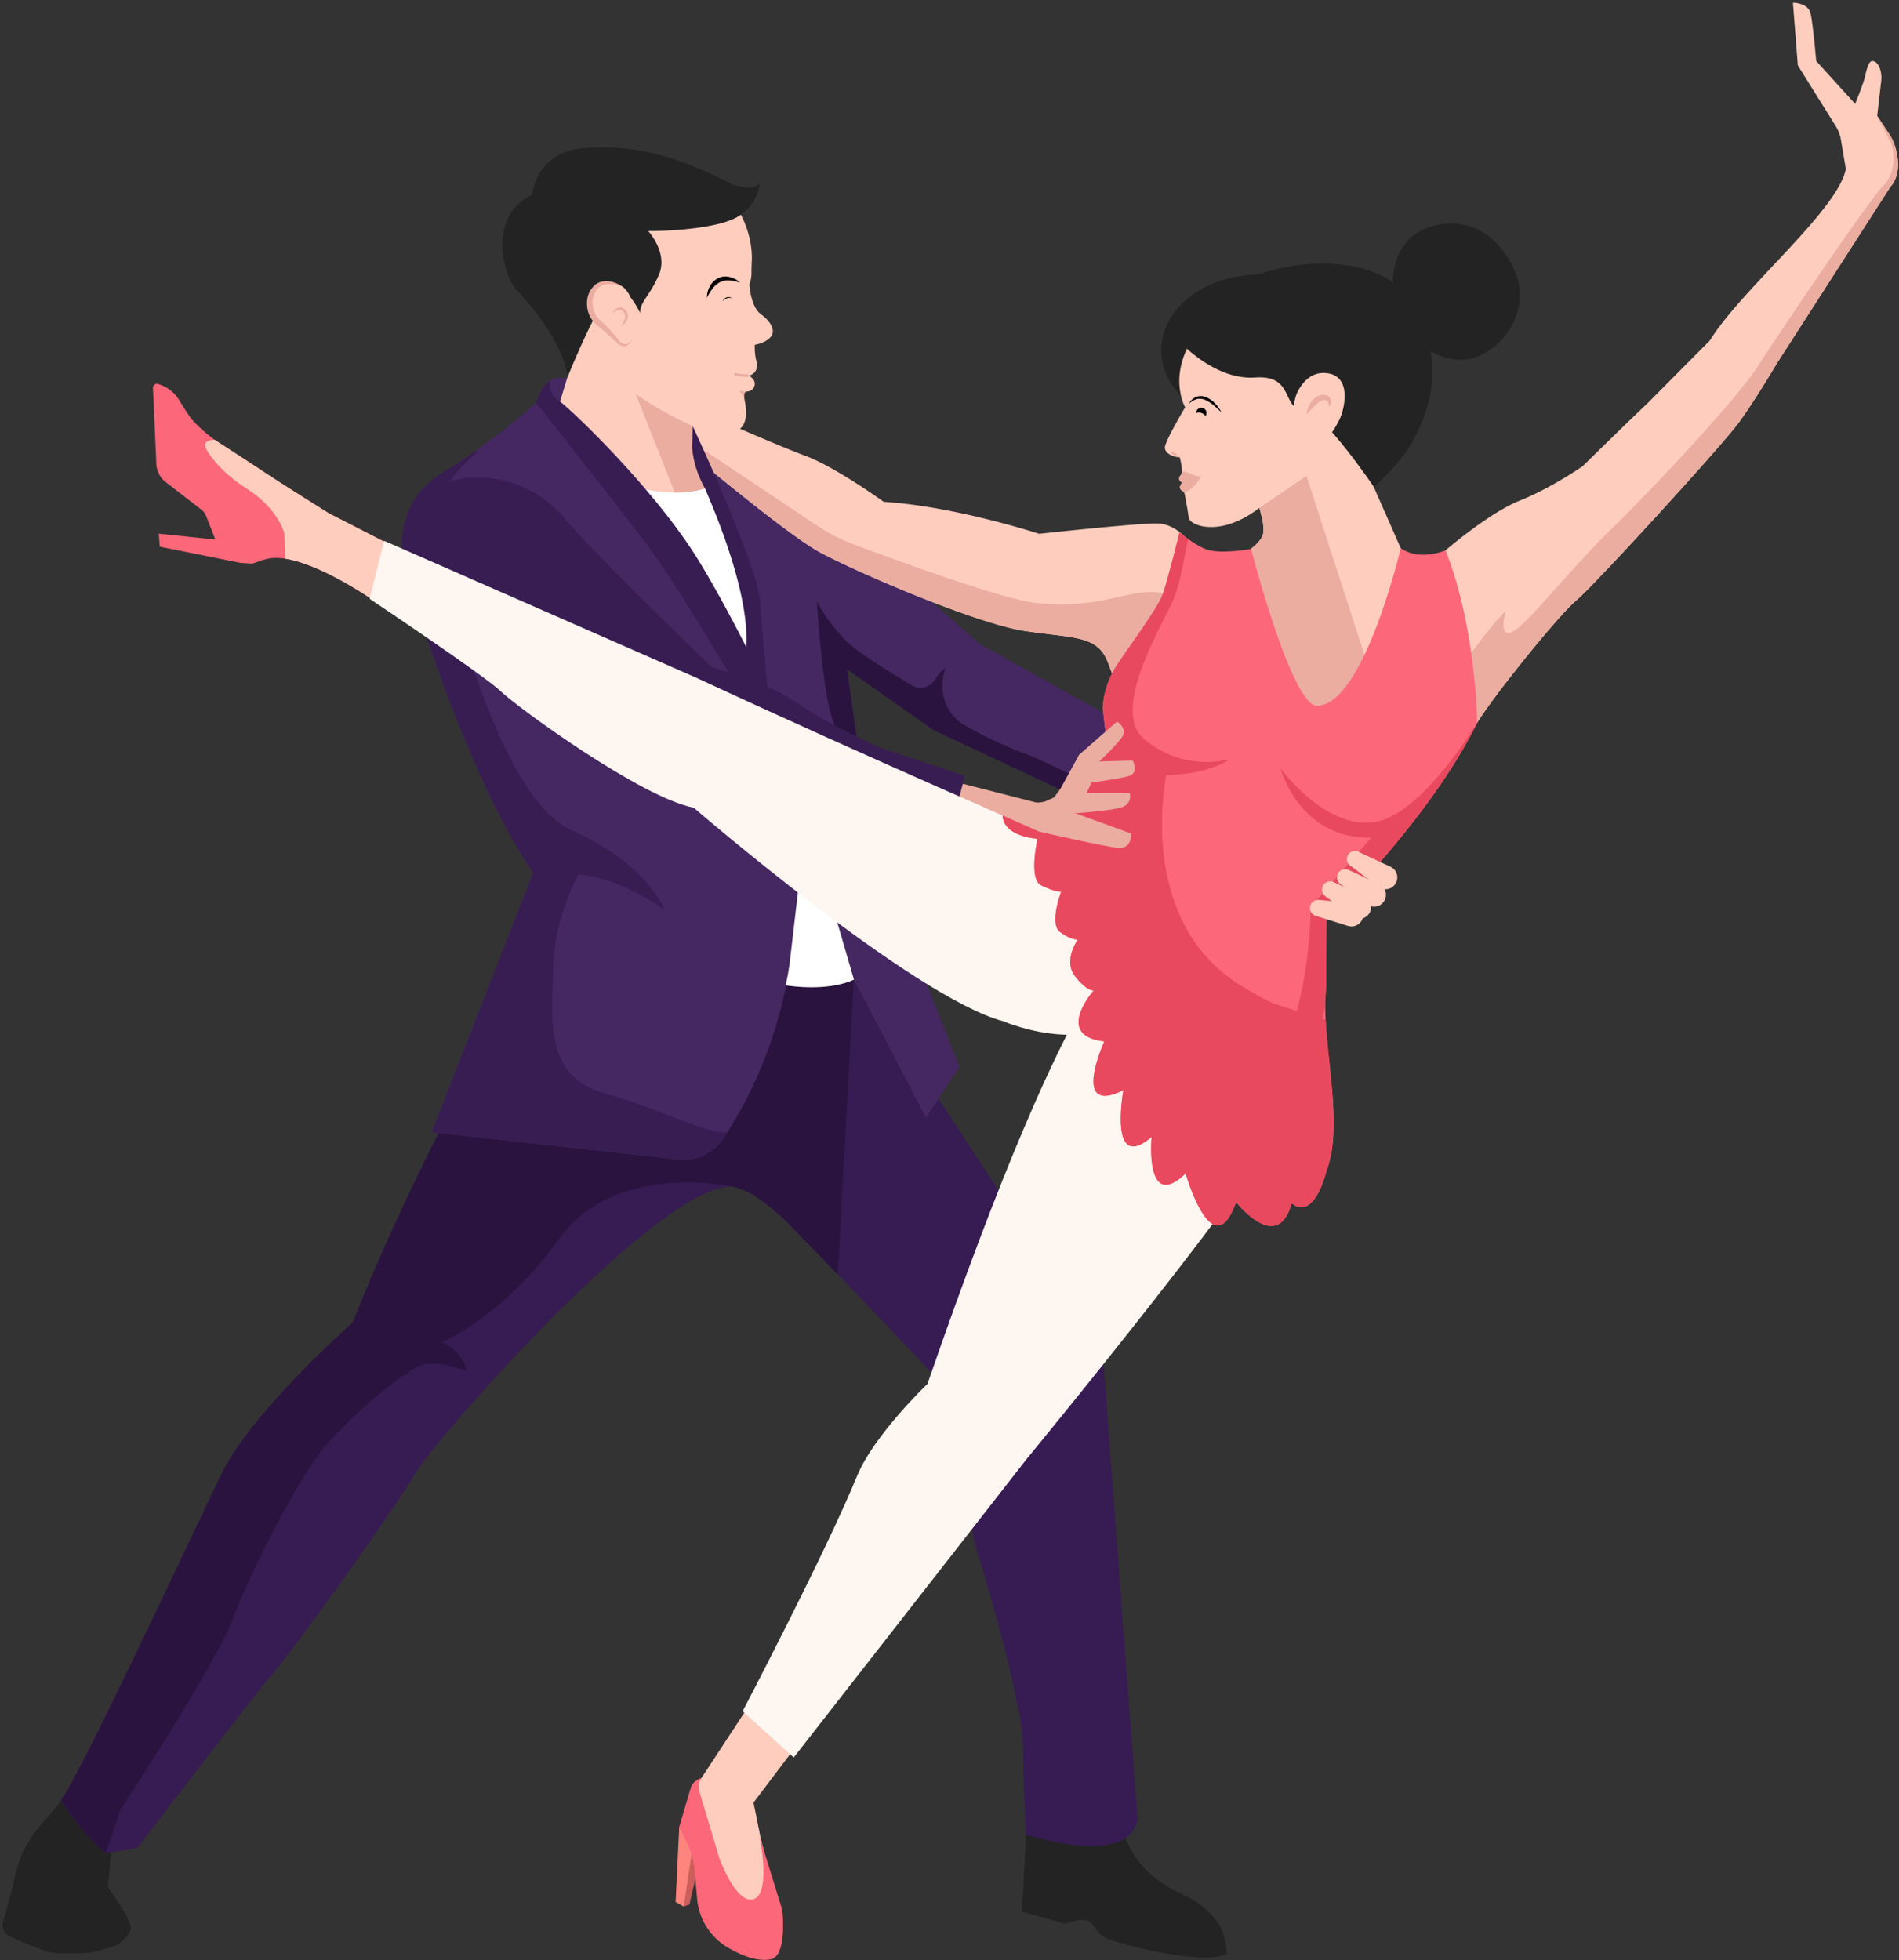
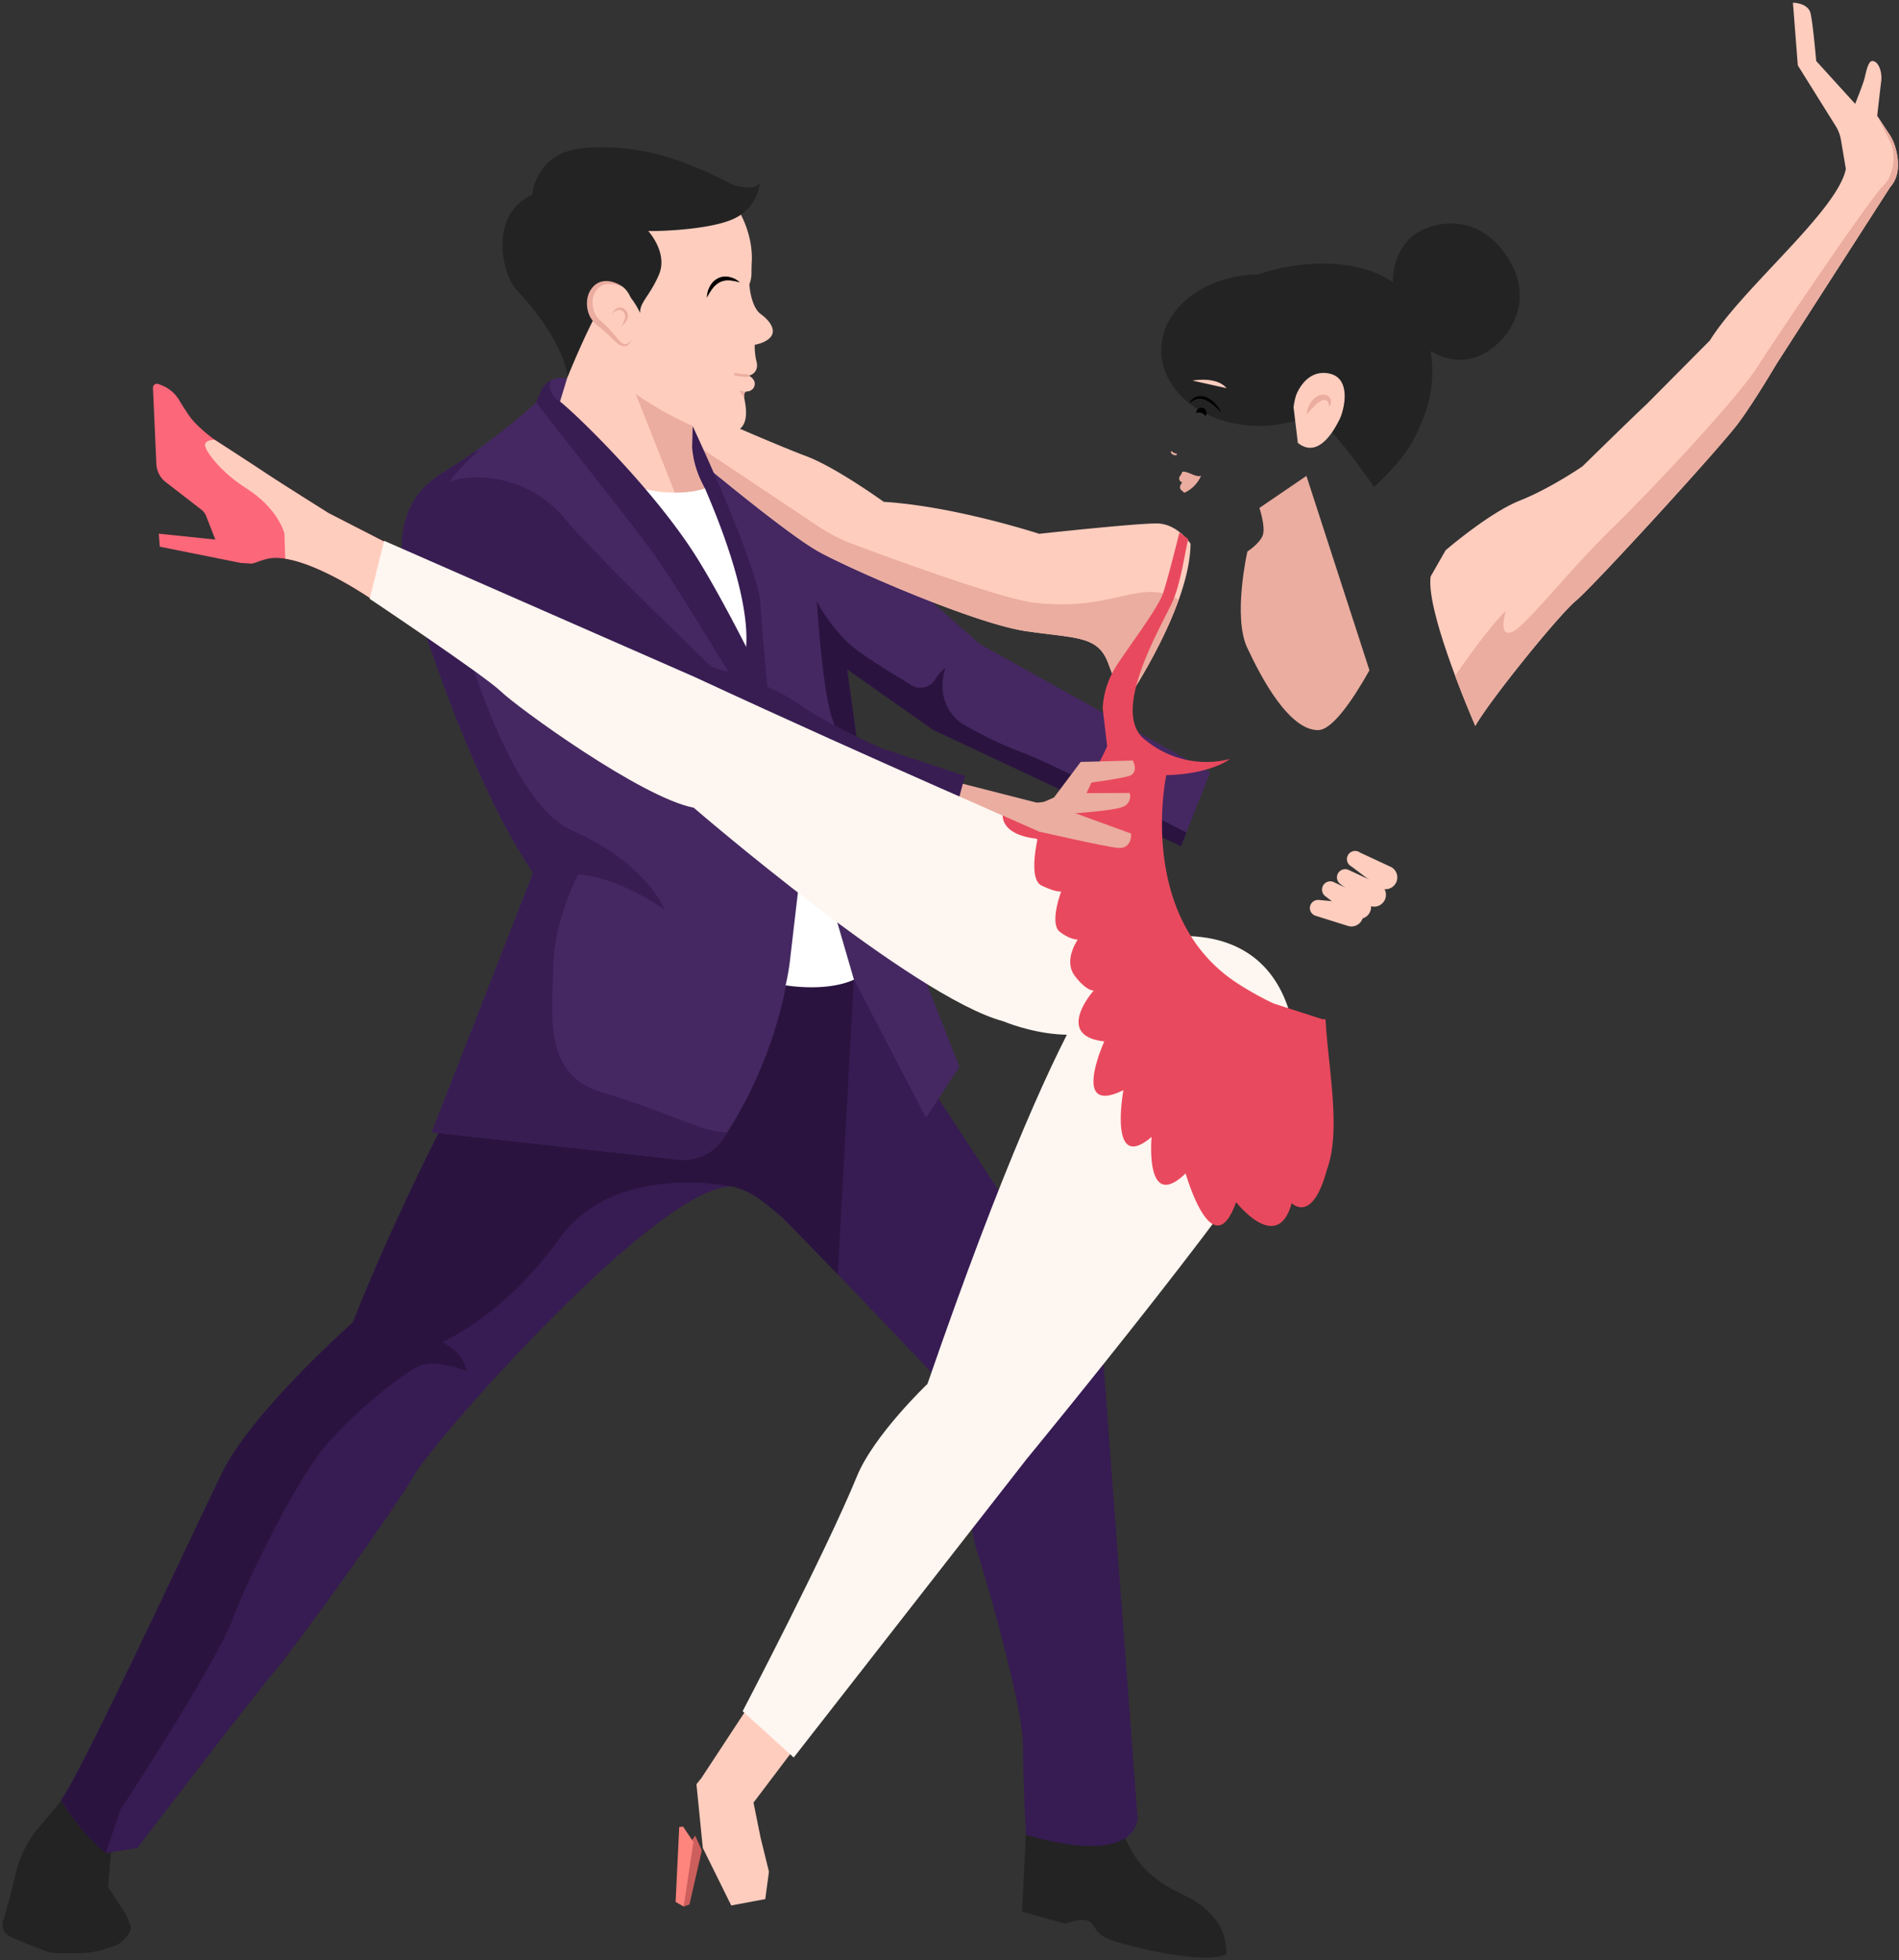
<svg xmlns="http://www.w3.org/2000/svg" width="373" height="385" viewBox="0 0 373 385">
  <rect x="0" y="0" width="373" height="385" fill="#333333" stroke="none" />
  <g fill="none" fill-rule="evenodd">
    <path fill="#232323" fill-rule="nonzero" d="M25.596 378.073l-.866-2.118-3.51-5.34.623-7.26-9.285-10.292-4.89 5.772a21.868 21.868 0 0 0-4.556 8.964l-1.091 4.502-1.201 4.376s-1.3 2.453 1.3 3.705c1.76.849 4.815 2.032 6.593 2.702a8.023 8.023 0 0 0 2.852.52h3.91a16.31 16.31 0 0 0 5.104-.82l2.47-.814s3.16-2.101 2.547-3.897zM207.286 357.97l-5.774 2.354-.768 15.106 8.563 2.401s2.985-1.299 4.521-.525c1.536.773.965 2.401 4.14 3.607 3.176 1.207 17.957 4.999 22.917 2.933 0 0 .197-3.966-2.096-6.817-4.365-5.45-7.795-4.26-13.459-9.559-2.217-2.078-3.765-5.074-5.121-8.266l-12.923-1.235z" />
    <path fill="#371B53" fill-rule="nonzero" d="M103.932 197.597l-17.709 24.82s-9.238 17.893-16.935 37.328c0 0-19.776 17.46-25.694 29.582-5.919 12.122-27.716 59.164-31.613 64.215 0 0 3.609 6.205 8.805 10.39l6.207-1.01s21.797-28.572 26.56-34.2c4.764-5.628 23.963-32.324 27.86-39.106 3.898-6.782 47.924-57 62.36-56.567 0 0 3.32-.144 10.104 6.35 6.784 6.493 35.366 36.797 35.366 36.797s.288 21.212 2.742 28.716c2.454 7.504 8.95 30.88 8.95 37.663 0 6.782.577 17.75.577 17.75s20.21 6.637 21.942-3.031l-6.93-92.354-48.356-73.883s-48.358 8.756-64.236 6.54z" />
    <path fill="#2A143F" fill-rule="nonzero" d="M45.615 318.17c3.464-9.09 12.702-27.544 18.188-34.055 5.485-6.511 16.311-15.458 19.487-16.162 3.176-.704 8.372 1.299 8.372 1.299-.866-4.185-4.908-5.628-4.908-5.628s12.126-5.05 23.096-20.347c10.97-15.296 34.02-10.228 34.02-10.228a14.258 14.258 0 0 1 4.47 1.893c1.437.86 5.294 4.093 5.294 4.093l10.925 11.261 3.176-58.442-8.95 1.079s-49.08 5.455-54.853 4.646L86.223 222.4s-9.238 17.894-16.935 37.329c0 0-19.776 17.46-25.694 29.582-5.919 12.121-27.716 59.164-31.613 64.215 0 0 3.609 6.205 8.805 10.39l2.887-8.514s18.477-28.122 21.942-37.23z" />
    <path fill="#452862" fill-rule="nonzero" d="M104.729 171.432c-14.435-21.357-25.406-60.607-25.406-60.607S76.436 99.28 86.83 92.93a130.396 130.396 0 0 0 18.477-13.853l.941-2.234a4.342 4.342 0 0 1 4.654-2.592l1.334.208 23.575 13.322 1.109-.548 15.3 3.965 40.274 35.308 45.205 25.201-5.728 14.46-48.715-22.875-16.866-11.88 4.152 30.016a35.732 35.732 0 0 0 2.148 8.179l15.763 39.92-6.571 10.003-14.216-27.32-9.238-31.746-2.933 26.05a84.59 84.59 0 0 1-13.402 37.045 9.372 9.372 0 0 1-9.238 4.115l-48.046-5.304 19.92-50.94z" />
    <path fill="#381D53" fill-rule="nonzero" d="M118.367 214.578c-11.981-3.463-9.816-15.873-9.672-24.964.145-9.091 4.908-17.894 4.908-17.894 8.517.722 16.987 7.025 16.987 7.025s-3.273-9.045-18.286-15.683c-15.012-6.638-24.828-50.939-27.138-58.154-2.31-7.215 8.95-16.45 8.95-16.45l-1.155.427a115.937 115.937 0 0 1-6.149 4.04c-10.393 6.35-7.506 17.894-7.506 17.894s10.97 39.25 25.405 60.607l-19.92 50.939 48.046 5.304a9.372 9.372 0 0 0 9.238-4.115c.26-.393.508-.79.756-1.19h-.086c-4.17.295-12.397-4.322-24.378-7.786z" />
    <path fill="#2A143F" fill-rule="nonzero" d="M201.224 147.957a77.787 77.787 0 0 1-12.455-5.963c-5.664-4.381-3.025-10.869-3.025-10.869a8.717 8.717 0 0 0-2.056 2.309 3.373 3.373 0 0 1-4.62 1.154c-4.67-2.886-10.721-6.395-13.239-9.09-4.14-4.422-5.387-7.504-5.387-7.504s1.057 18.09 3.176 23.573c2.119 5.483.38 14.043 1.732 18.661.86 2.95 3.366 1.582 5.064.208l-4.007-28.97 16.865 11.879 48.716 22.875 1.056-2.708s-25.66-13.247-31.82-15.555z" />
    <path fill="#FFCDBE" fill-rule="nonzero" d="M233.847 106.784s-2.38-3.677-6.207-3.965c-2.968-.225-23.53 2.02-23.53 2.02s-16.524-5.414-30.526-6.28c0 0-9.458-6.829-15.278-8.993-5.82-2.165-20.117-8.468-20.117-8.468s-3.753 1.299-4.134 6.638c0 0 20.11 16.982 26.895 20.682 6.785 3.7 30.7 14.095 40.562 15.538 9.862 1.443 14.1.866 16.121 6.205a523.89 523.89 0 0 0 3.176 8.225s12.916-18.759 13.038-31.602z" />
    <path fill="#EAADA0" fill-rule="nonzero" d="M203.32 118.392c-6.352-.704-27.282-8.34-35.8-11.544a33.54 33.54 0 0 1-6.853-3.51l-26.289-17.541v.069a9.977 9.977 0 0 0-.294 1.847s20.082 16.993 26.866 20.699c6.785 3.706 30.7 14.095 40.562 15.538 9.862 1.443 14.1.866 16.121 6.205a523.89 523.89 0 0 0 3.176 8.226s6.97-10.13 10.717-20.595c-7.553-4.45-12.472 2.349-28.206.606z" />
    <path fill="#FFF" fill-rule="nonzero" d="M158.444 160.517l-3.314 28.422a45.823 45.823 0 0 1-.82 4.571s7.893 1.397 13.425-1.108l-9.29-31.885z" />
    <path fill="#FFCDBE" fill-rule="nonzero" d="M109.78 79.586l2.524-8.3-5.63-11.037s-4.4-10.822.867-18.47c5.266-7.648 12.056-9.888 17.252-9.744 5.197.145 14.609 3.689 17.178 5.628 3.245 2.453 6.063 8.537 5.676 13.997 0 0-.04.959-.04 1.998a5.915 5.915 0 0 1-.416 2.164s.225 4.387 2.246 5.87c2.02 1.484 2.962 3.244 1.951 4.474-1.01 1.23-3.14 1.547-3.14 1.547a12.118 12.118 0 0 0 .323 3.215c.398 1.298-.145 2.522-1.479 2.845 0 0 1.767.866.942 2.384-.294.454-.8.726-1.34.722 0 0-.756-.035-.468 1.512.29 1.547 1.19 5.813-2.454 6.569-3.643.756-7.72-1.299-7.72-1.299l-.11 4.185a20.198 20.198 0 0 0 2.668 8.294l-5.664 1.842-6.963-1.12-16.202-17.276z" />
    <path fill="#EAADA0" fill-rule="nonzero" d="M124.868 77.393l8.153 20.566 5.595-1.819a20.157 20.157 0 0 1-2.673-8.294l.11-4.185a70.19 70.19 0 0 1-11.185-6.268z" />
    <path fill="#000" fill-rule="nonzero" d="M138.847 58.477c0-.752.185-1.493.537-2.158a3.764 3.764 0 0 1 1.64-1.674 3.304 3.304 0 0 1 2.338-.231c.371.09.73.224 1.069.398.317.192.622.404.912.635-.375-.058-.716-.162-1.057-.237l-.52-.075a2.131 2.131 0 0 0-.502-.057 3.5 3.5 0 0 0-1.853.346 4.272 4.272 0 0 0-1.455 1.252 11.71 11.71 0 0 0-1.109 1.801z" />
    <path fill="#232323" fill-rule="nonzero" d="M101.478 56.953c-2.956-3.157-5.485-14.863 3.077-18.713 0 0 .532-8.514 10.446-9.189 9.914-.675 16.548 1.876 20.11 3.175a93.744 93.744 0 0 1 8.806 4.04s4.428 1.541 5.34-.433a8.768 8.768 0 0 1-4.907 7.025c-4.718 2.355-15.78 2.597-17.033 2.5 0 0 3.943 4.282 2.119 8.565-1.825 4.283-3.753 5.34-3.707 7.55 0 0-2.841-6.35-5.584-4.23-2.742 2.117-8.66 16.802-8.66 16.802s-.26-6.679-10.007-17.092z" />
    <path fill="#FFCDBE" fill-rule="nonzero" d="M124.072 66.703c-1.12 2.24-2.743.288-2.743.288a40.464 40.464 0 0 0-3.794-3.677c-2.038-1.662-2.251-5.339-.323-7.036 1.929-1.697 5.035 0 5.035 0s1.825 1.155 2.165 4.33c.491 4.617-.34 6.095-.34 6.095z" />
    <path fill="#EAADA0" fill-rule="nonzero" d="M124.031 66.703a2.038 2.038 0 0 1-.849 1.154 1.398 1.398 0 0 1-.785.121 2.385 2.385 0 0 1-.727-.265 3.147 3.147 0 0 1-.607-.468l-.49-.467-1-.93c-.675-.606-1.339-1.223-2.038-1.783-.179-.15-.329-.254-.537-.445a4.191 4.191 0 0 1-.542-.577 5.252 5.252 0 0 1-.774-1.322 5.92 5.92 0 0 1-.33-2.984 4.548 4.548 0 0 1 1.404-2.678 3.36 3.36 0 0 1 1.357-.74c.487-.118.991-.15 1.49-.091.938.135 1.832.489 2.61 1.033a7.34 7.34 0 0 0-2.64-.468 3.015 3.015 0 0 0-2.193.918c-1.092 1.154-1.225 3.094-.624 4.583.14.377.334.731.577 1.05.274.323.577.619.907.884.692.632 1.35 1.298 1.975 1.997.306.346.612.693.906 1.05l.433.543c.126.163.272.31.433.439.152.127.324.228.508.3.19.049.388.049.578 0a2.09 2.09 0 0 0 .958-.854z" />
    <path fill="#EAADA0" fill-rule="nonzero" d="M120.267 61.594a1.986 1.986 0 0 1 1.154-1.154c.307-.088.636-.062.924.075.281.13.525.328.71.577.186.26.286.57.29.889-.008.299-.081.592-.215.86a3.065 3.065 0 0 1-1.062 1.218c.263-.437.478-.902.64-1.385a1.39 1.39 0 0 0-.12-1.241 1.207 1.207 0 0 0-1.074-.578 2.668 2.668 0 0 0-1.247.74z" />
-     <path fill="#000" fill-rule="nonzero" d="M143.27 58.495c.182-.001.362.032.531.098a1.154 1.154 0 0 0-1.83.6c.284-.44.775-.704 1.3-.698z" />
    <path stroke="#EAADA0" stroke-width=".5" d="M147.006 73.785c-.93-.021-1.855-.125-2.766-.312" />
    <path fill="#EAADA0" fill-rule="nonzero" d="M146.475 76.942c-.428-.03-.85-.12-1.253-.265l.987 1.639c-.162-.935.07-1.264.266-1.374z" />
    <ellipse cx="247.329" cy="68.786" fill="#232323" fill-rule="nonzero" rx="19.245" ry="14.863" />
-     <path fill="#FFCDBE" fill-rule="nonzero" d="M245.972 57.144c-.214.046-6.45 1.2-11.548 9.045-5.098 7.844-1.634 13.801-1.634 13.801s-4.094 6.834-3.995 7.989c.098 1.154 1.813 1.824 2.921 1.824.276.965.428 1.962.45 2.966-.069.232-.176.45-.317.647a.785.785 0 0 0 .393 1.322s-.74.762-.353 1.362c.127.196.618.52.734.664 0 0 .132.525.167.762.046.334.502 2.597.693 4.138.19 1.541 6.184 4.012 13.858-1.905 0 0 1.247 3.706.67 5.34-.578 1.633-3.032 3.226-3.032 3.226s-2.887 12.745-.046 18.852c2.84 6.107 8.274 16.26 13.956 16.214 5.681-.046 16.53-24.532 16.53-24.532l-.167-10.92-6.04-13.71-3.077-32.133s-4.671-8.513-20.163-4.952z" />
    <path fill="#EAADA0" fill-rule="nonzero" d="M268.987 131.65l-3.164-9.766-.837-2.58-8.378-25.842-9.239 6.297s1.248 3.706.67 5.34c-.577 1.633-3.031 3.226-3.031 3.226s-2.887 12.745-.046 18.852c2.84 6.107 8.274 16.26 13.955 16.214 2.755-.023 6.721-5.801 10.07-11.74z" />
    <path fill="#232323" fill-rule="nonzero" d="M233.125 68.475s.745-8.832 11.19-13.496c10.445-4.663 28.604-5.483 34.136 6.107 5.728 12 1.542 20.636-.722 25.109-2.263 4.473-7.841 9.478-7.841 9.478s-10.283-15.187-13.811-15.187c-4.4 0-1.698-6.926-9.527-6.349-5.064.381-10.03-2.597-13.425-5.662z" />
    <path fill="#232323" fill-rule="nonzero" d="M297.072 52.238c3.972 7.723-.883 15.134-6.455 17.622-5.572 2.488-12.565-1.045-15.619-7.89-3.054-6.846-1.016-14.43 4.556-16.896 5.572-2.464 13.032-1.558 17.518 7.164z" />
    <path fill="#FFCDBE" fill-rule="nonzero" d="M254.922 86.98c4.186 3.354 7.362-3.007 8.153-4.537.9-1.732 2.563-8.237-2.09-9.103-4.654-.865-6.421 4.33-6.421 4.33a14.022 14.022 0 0 0-.485 2.308" />
    <path fill="#EAADA0" fill-rule="nonzero" d="M256.63 81.387c.056-.67.252-1.322.578-1.91.323-.629.8-1.165 1.386-1.56a2.576 2.576 0 0 1 1.109-.392c.204-.022.41-.012.612.03l.161.028c.064.02.126.045.185.075.103.047.198.11.283.185.335.275.52.692.497 1.125a1.847 1.847 0 0 1-.376.976 3.26 3.26 0 0 0-.184-.9.774.774 0 0 0-.445-.45.347.347 0 0 0-.133-.036H260.188a1.294 1.294 0 0 0-.33.047c-.23.054-.45.15-.646.282a6.974 6.974 0 0 0-1.27 1.114c-.422.416-.838.884-1.311 1.386z" />
    <path fill="#FFF" fill-rule="nonzero" d="M125.683 95.817s7.742 2.355 14.192-.387c0 0 8.54 20.399 7.87 34.01l-22.062-33.623z" />
    <path fill="#381D53" fill-rule="nonzero" d="M136.058 83.696l-.115 4.179a19.043 19.043 0 0 0 1.732 6.459c.185.41.814 1.622.814 1.622.687 1.766 9.348 20.78 7.98 32l4.377 8.37s-1.155-12.699-1.49-17.923c-.497-7.4-13.298-34.707-13.298-34.707z" />
    <path fill="#381D53" fill-rule="nonzero" d="M156.77 148.13s-10.827-23.81-19.488-37.952c-8.66-14.142-25.267-29.946-27.576-31.533-2.31-1.587-1.588-3.752-1.588-3.752l.092-.179a4.312 4.312 0 0 0-1.963 2.13l-.94 2.234s19.123 24.243 22.489 28.86c6.265 8.555 22.403 36.007 22.403 36.007l6.57 4.185z" />
    <path fill="#EAADA0" fill-rule="nonzero" d="M183.324 154.693l5.774-.768 16.554 4.23-5.439 5.15-18.91-.531z" />
    <path fill="#381D53" fill-rule="nonzero" d="M91.518 93.872a22.447 22.447 0 0 1 19.533 8.08c5.584 6.812 28.778 29.075 28.778 29.075s10.803 2.817 16.79 7.07c5.988 4.255 16.6 8.878 16.6 8.878l16.312 5.409-4.11 15.37-52.544-17.823-46.625-31.025s-7.991-5.53-4.839-17.074c2.039-7.47 10.105-7.96 10.105-7.96z" />
    <path fill="#FFCDBE" fill-rule="nonzero" d="M234.234 74.749s4.711-.912 6.686 1.49M281.003 113.232l2.933-5.15s8.517-7.359 14.58-9.766c6.062-2.407 12.315-6.73 12.315-6.73s10.301-10.101 12.513-12.121l12.512-12.607c6.397-10.291 25.065-25.443 26.705-33.668l-.959-5.692a7.462 7.462 0 0 0-1.04-2.747l-7.436-11.908-.959-12.312s2.98 0 3.465 2.113c.485 2.112 1.103 9.333 1.103 9.333l7.65 8.416s1.519-3.729 1.854-5.05c.23-.89.658-3.268 1.437-3.349 1.155-.115 2.079 1.876 1.825 3.972-.254 2.095-.785 6.788-.785 6.788l2.46 3.728a8.75 8.75 0 0 1 .958 1.986c.64 1.94 1.443 5.726-.866 8.283L348.94 71.476s-4.423 7.504-7.506 11.642c-3.655 4.913-28.385 31.938-31.902 34.876-3.516 2.938-17.224 19.96-19.747 24.577 0 0-9.746-22.246-8.782-29.34z" />
    <path fill="#EAADA0" fill-rule="nonzero" d="M372.134 28.468a8.75 8.75 0 0 0-.959-1.986l-2.46-3.728s2.247 4.45 2.75 5.46c.501 1.01 1.154 5.587-1.543 8.248-2.817 2.771-20.786 29.438-24.735 35.591-3.95 6.153-19.632 22.996-28.674 31.845-9.042 8.849-17.131 19.527-19.73 20.3-2.598.774-.964-4.236-.964-4.236-2.598 2.39-6.779 8.11-10.006 12.762a214.245 214.245 0 0 0 3.966 9.847c2.53-4.617 16.168-21.587 19.753-24.577 3.586-2.99 28.247-29.963 31.902-34.876 3.083-4.138 7.506-11.642 7.506-11.642l22.328-34.725c2.31-2.557 1.507-6.344.866-8.283z" />
    <path fill="#FD677A" fill-rule="nonzero" d="M64.524 100.77s-9.758-6.125-12.177-7.747c-2.42-1.622-10.197-6.655-10.197-6.655s-3.464-2.493-4.994-4.727a59.926 59.926 0 0 1-1.958-3.048 7.038 7.038 0 0 0-3.626-2.996 3.16 3.16 0 0 0-.785-.225.791.791 0 0 0-.74.849l.665 14.903a4.842 4.842 0 0 0 1.634 3.4l7.206 5.57c.446.35.784.818.976 1.35l1.767 4.526-11.104-1.154.19 2.551 15.833 3.175s2.31.179 2.275.144c.831-.162 1.663-.63 3.095-.947 6.807-1.512 20.324 7.874 20.324 7.874l2.79-11.112-11.174-5.731z" />
    <path fill="#FFCDBE" fill-rule="nonzero" d="M40.274 87.448c.034 1.114 3.1 5.298 8.037 8.415 6.41 4.04 7.552 8.924 7.552 8.924l.156 4.935c7.114 1.103 16.878 7.885 16.878 7.885l2.789-11.111-11.162-5.726s-9.758-6.125-12.177-7.752c-2.42-1.628-10.197-6.656-10.197-6.656s-1.911-.034-1.876 1.086z" />
    <path fill="#FEF6F0" fill-rule="nonzero" d="M205.456 163.83s-31.947-13.68-68.97-30.852l-61.037-26.771-2.841 11.4s22.594 15.105 25.77 18.182c3.175 3.077 27.495 20.826 37.888 22.846 0 0 43.115 37.23 60.818 41.946 0 0 21.531 9.235 28.2-6.828 8.66-20.878-19.828-29.923-19.828-29.923z" />
    <path fill="#FFCDBE" fill-rule="nonzero" d="M146.838 335.394l-9.076 13.819-.965 1.2 1.248 12.509 5.583 11.301 6.686-1.246.722-5.391-1.634-6.638-1.397-6.927 8.794-11.625z" />
    <path fill="#FEF6F0" fill-rule="nonzero" d="M222.397 184.996s-10.347.22-40.227 86.801c0 0-10.538 10.026-13.858 18.154-6.063 14.817-22.444 46.13-22.444 46.13l10.03 9.091 45.805-58.685s49.321-59.932 51.92-69.311c2.598-9.38 2.696-39.683-31.226-32.18z" />
    <path fill="#CC5E5C" fill-rule="nonzero" d="M136.555 360.515l-1.368 1.83-.895 12.098 1.131-.41 2.431-10.632z" />
    <path fill="#FD857D" fill-rule="nonzero" d="M134.176 358.737l-.762.075-.71 14.719 1.588.912 1.905-12.676z" />
-     <path fill="#FD677A" fill-rule="nonzero" d="M135.643 351.227c.299-1 1.105-1.765 2.119-2.014a3.255 3.255 0 0 0-.376 2.701l3.932 13.103s3.136 8.589 6.427 8.04c3.897-.646 1.443-12.392 1.443-12.392l4.262 13.766c.148.487.243.988.283 1.495.155 2.228.346 8.3-2.31 8.86-2.656.56-5.855-.773-8.534-2.343a12.346 12.346 0 0 1-5.965-9.564l-.49-5.565a15.714 15.714 0 0 0-1.582-5.61l-1.438-2.886 2.229-7.59zM260.309 196.42c.104-1.213.162-2.437.167-3.66l.075-12.237s20.21-19.389 29.592-38.58c0 0-.144-18.42-6.207-33.86 0 0-5.052 2.21-8.805-.433 0 0-7.287 30.956-16.456 30.956-4.977 0-12.945-30.8-12.945-30.8s-5.29.975-8.275.242c-2.24-.577-5.773-3.463-5.773-3.463s-2.437 9.859-3.32 12.214c-1.155 3.082-7.6 11.544-9.337 14.43a16.845 16.845 0 0 0-2.43 7.879l.87 7.452a42.138 42.138 0 0 1-11.784 15.515l-1.565 1.276-.052-.144s-7.413-6.973-7.125-2.933c.29 4.04 6.64 4.422 6.64 4.422l.18.196c-.543 2.667-1.323 7.96.785 8.993 2.84 1.397 3.897 1.2 3.897 1.2s-2.408 6.304-.242 7.937c2.165 1.634 3.516 1.495 3.516 1.495s-2.939 4.087-.577 7.163c2.361 3.077 3.7 2.84 3.7 2.84s-7.938 8.9 2.074 10.003c0 0-6.739 14.771 3.753 9.576 0 0-3.032 16.497 5.531 9.184 0 0-1.397 14.915 6.686 7.169 0 0 5.295 18.615 9.914 5.627 0 0 8.084 10.39 10.908.243h.051c.405.38 4.135 3.556 6.854-6.563 3.309-8.756-.589-23.556-.3-33.34z" />
    <path fill="#E9495E" fill-rule="nonzero" d="M260.367 200.217v-.04h-.503l-.207-.035-9.562-3.088a60.95 60.95 0 0 1-6.432-3.544c-20.712-12.843-14.58-41.27-14.58-41.27 8.904-.243 12.49-3.175 12.49-3.175a18.764 18.764 0 0 1-16.532-3.677c-7.315-5.34 3.2-22.54 5.295-27.302 1.594-3.63 2.356-9.328 3.06-12.214-.993-.704-1.732-1.299-1.732-1.299s-2.436 9.86-3.32 12.214c-1.155 3.082-7.598 11.544-9.336 14.43a16.845 16.845 0 0 0-2.414 7.89l.872 7.453a42.138 42.138 0 0 1-11.785 15.515l-1.57 1.276-.052-.139s-7.408-6.978-7.12-2.938c.29 4.04 6.64 4.427 6.64 4.427l.18.197c-.543 2.666-1.323 7.954.785 8.993 2.835 1.39 3.897 1.2 3.897 1.2s-2.408 6.303-.242 7.937c2.165 1.633 3.51 1.49 3.51 1.49s-2.933 4.092-.577 7.168c2.356 3.077 3.707 2.84 3.707 2.84s-7.94 8.895 2.067 10.003c0 0-6.733 14.765 3.753 9.57 0 0-3.031 16.503 5.537 9.19 0 0-1.397 14.909 6.686 7.168 0 0 5.295 18.615 9.914 5.628 0 0 8.084 10.39 10.908.243h.051c.405.386 4.135 3.561 6.854-6.557 2.899-7.7.254-20.035-.242-29.554z" />
-     <path fill="#E9495E" fill-rule="nonzero" d="M270.321 161.377c-9.914 1.83-18.812-10.505-18.812-10.505s3.61 13.922 17.83 13.633l-11.911 13.64s.242 21.974-9.273 34.996l5.45 4.04 1.26-2.36a47.36 47.36 0 0 0 5.594-22.032l.075-12.237s20.21-19.389 29.592-38.581c0-.029-10.613 17.715-19.805 19.406z" />
-     <path fill="#EAADA0" fill-rule="nonzero" d="M209.752 155.634l-1.623-.433 3.823-6.967 7.46-6.529s1.842 1.19 1.19 2.673c-.653 1.483-5.81 6.24-5.81 6.24l-2.309 5.085-2.731-.07z" />
    <path fill="#EAADA0" fill-rule="nonzero" d="M205.179 159.08l7.09-9.438 10.232-.277s1.351 2.517-.924 3.094c-2.46.623-7.183 1.224-7.183 1.224l-2.31 4.917-6.905.48z" />
    <path fill="#EAADA0" fill-rule="nonzero" d="M201.668 160.551l-.623-1.298 7.887-3.464 12.945-.052a2.176 2.176 0 0 1-1.253 2.696c-1.876.82-10.249 1.345-10.249 1.345l-6.588 2.02-2.119-1.247z" />
    <path fill="#EAADA0" fill-rule="nonzero" d="M193.793 158.768l11.328-1.287s16.79 6.158 16.987 6.205c.197.046.19 3.128-2.552 2.84-2.743-.29-15.48-3.21-15.48-3.21l-10.283-4.548z" />
    <path fill="#FFCDBE" fill-rule="nonzero" d="M264.894 170.855l5.993 2.788a2.309 2.309 0 0 1 .924 3.422 2.31 2.31 0 0 1-3.303.526l-5.266-3.989a1.61 1.61 0 0 1-.577-1.732 1.622 1.622 0 0 1 2.229-1.015z" />
    <path fill="#FFCDBE" fill-rule="nonzero" d="M267.128 167.437l5.982 2.783a2.309 2.309 0 0 1 .93 3.423 2.31 2.31 0 0 1-3.303.525l-5.272-3.989a1.61 1.61 0 1 1 1.663-2.742zM261.966 173.238l5.994 2.811a2.309 2.309 0 0 1 .923 3.423 2.31 2.31 0 0 1-3.297.526l-5.271-3.989a1.61 1.61 0 0 1-.578-1.732 1.61 1.61 0 0 1 2.23-1.039z" />
    <path fill="#FFCDBE" fill-rule="nonzero" d="M259.073 176.748l6.583.606a2.31 2.31 0 0 1 2.026 2.886 2.309 2.309 0 0 1-2.933 1.605l-6.305-1.98a1.61 1.61 0 0 1-1.155-1.449 1.61 1.61 0 0 1 1.784-1.668z" />
    <path fill="#EAADA0" fill-rule="nonzero" d="M230.596 88.937c.323.161.652.138.577.323-.075.185-.427.202-.75.04-.324-.161-.508-.444-.416-.629.092-.184.266.104.589.266zM235.925 93.41c-.866.462-2.413-.785-3.528-.785a.375.375 0 0 0-.23.144c-.074.232-.183.45-.324.647a.785.785 0 0 0 .393 1.322s-.74.762-.352 1.362c.216.229.452.44.704.63l.087.034a6.54 6.54 0 0 0 3.25-3.354z" />
    <path fill="#000" fill-rule="nonzero" d="M239.915 81.012a24.147 24.147 0 0 0-1.443-1.345 7.506 7.506 0 0 0-1.577-1.05 2.715 2.715 0 0 0-1.732-.266 3.811 3.811 0 0 0-1.64.946 2.835 2.835 0 0 1 1.479-1.373 2.767 2.767 0 0 1 2.113.167c.622.31 1.18.735 1.645 1.252a6.65 6.65 0 0 1 1.155 1.669zM235.492 81.029c-.183 0-.365.033-.537.098v-.035a1.01 1.01 0 0 1 2.021 0c0 .226-.066.447-.19.635a1.524 1.524 0 0 0-1.294-.698z" />
  </g>
</svg>